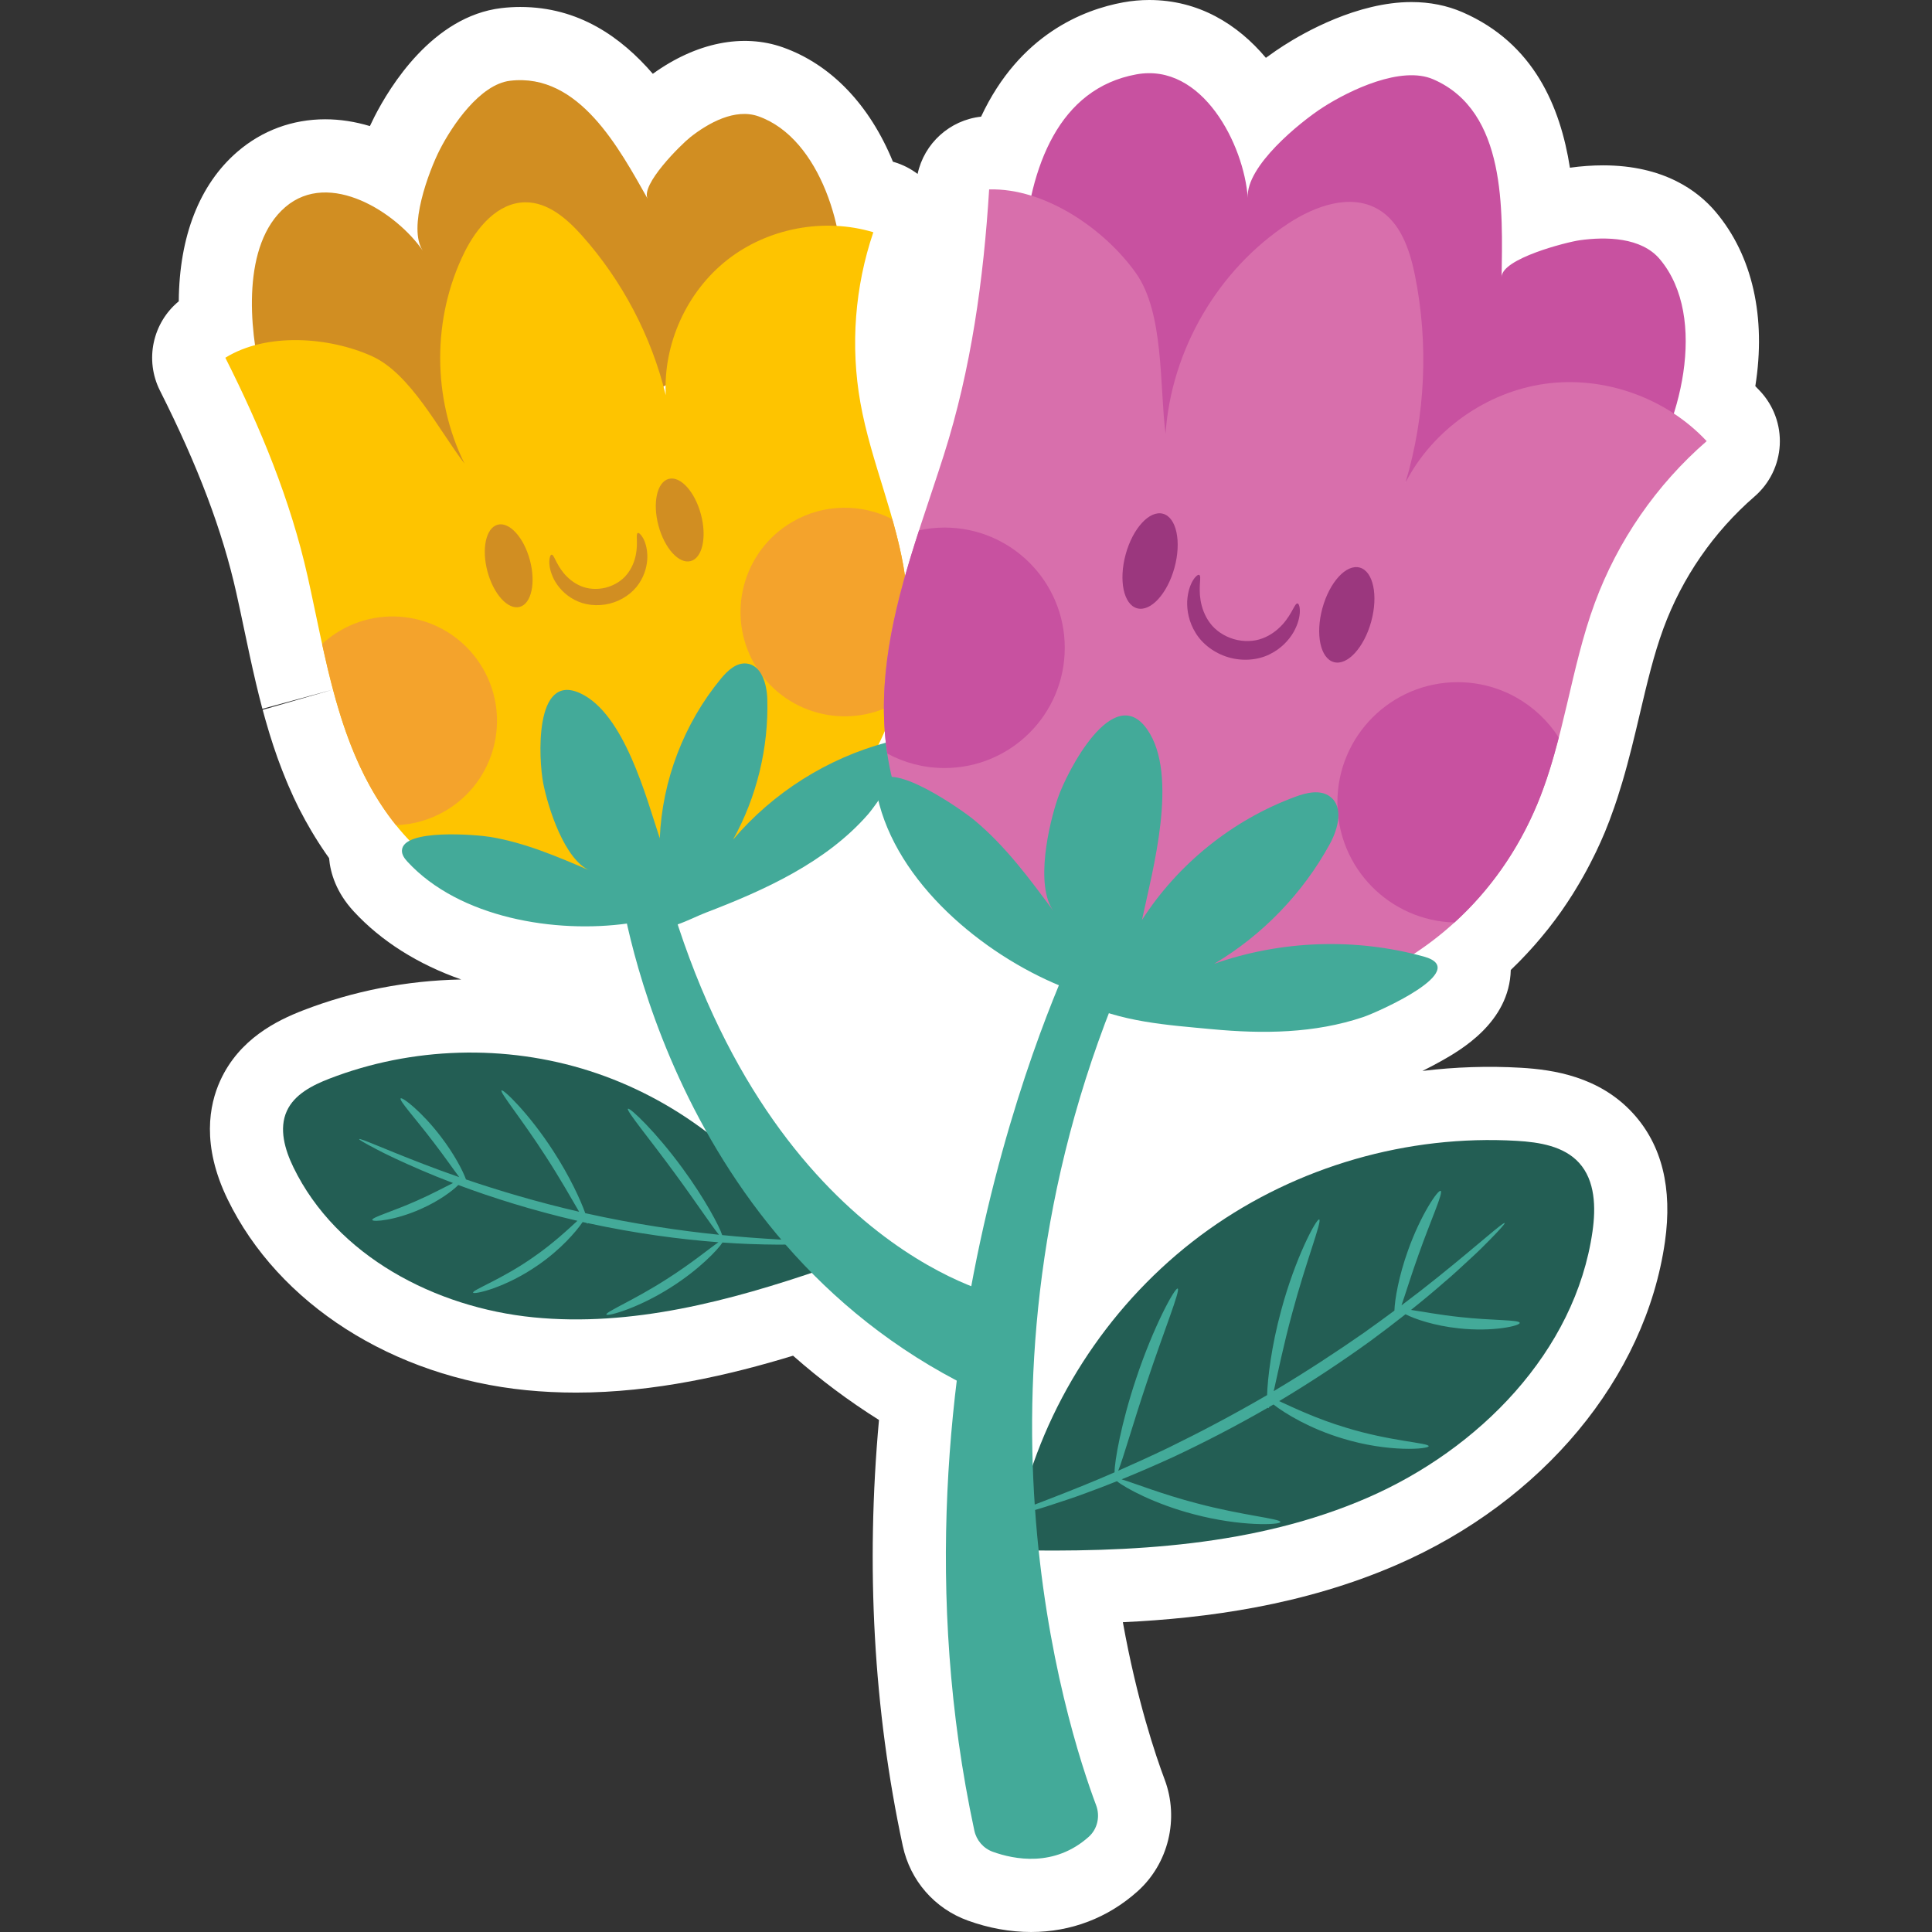
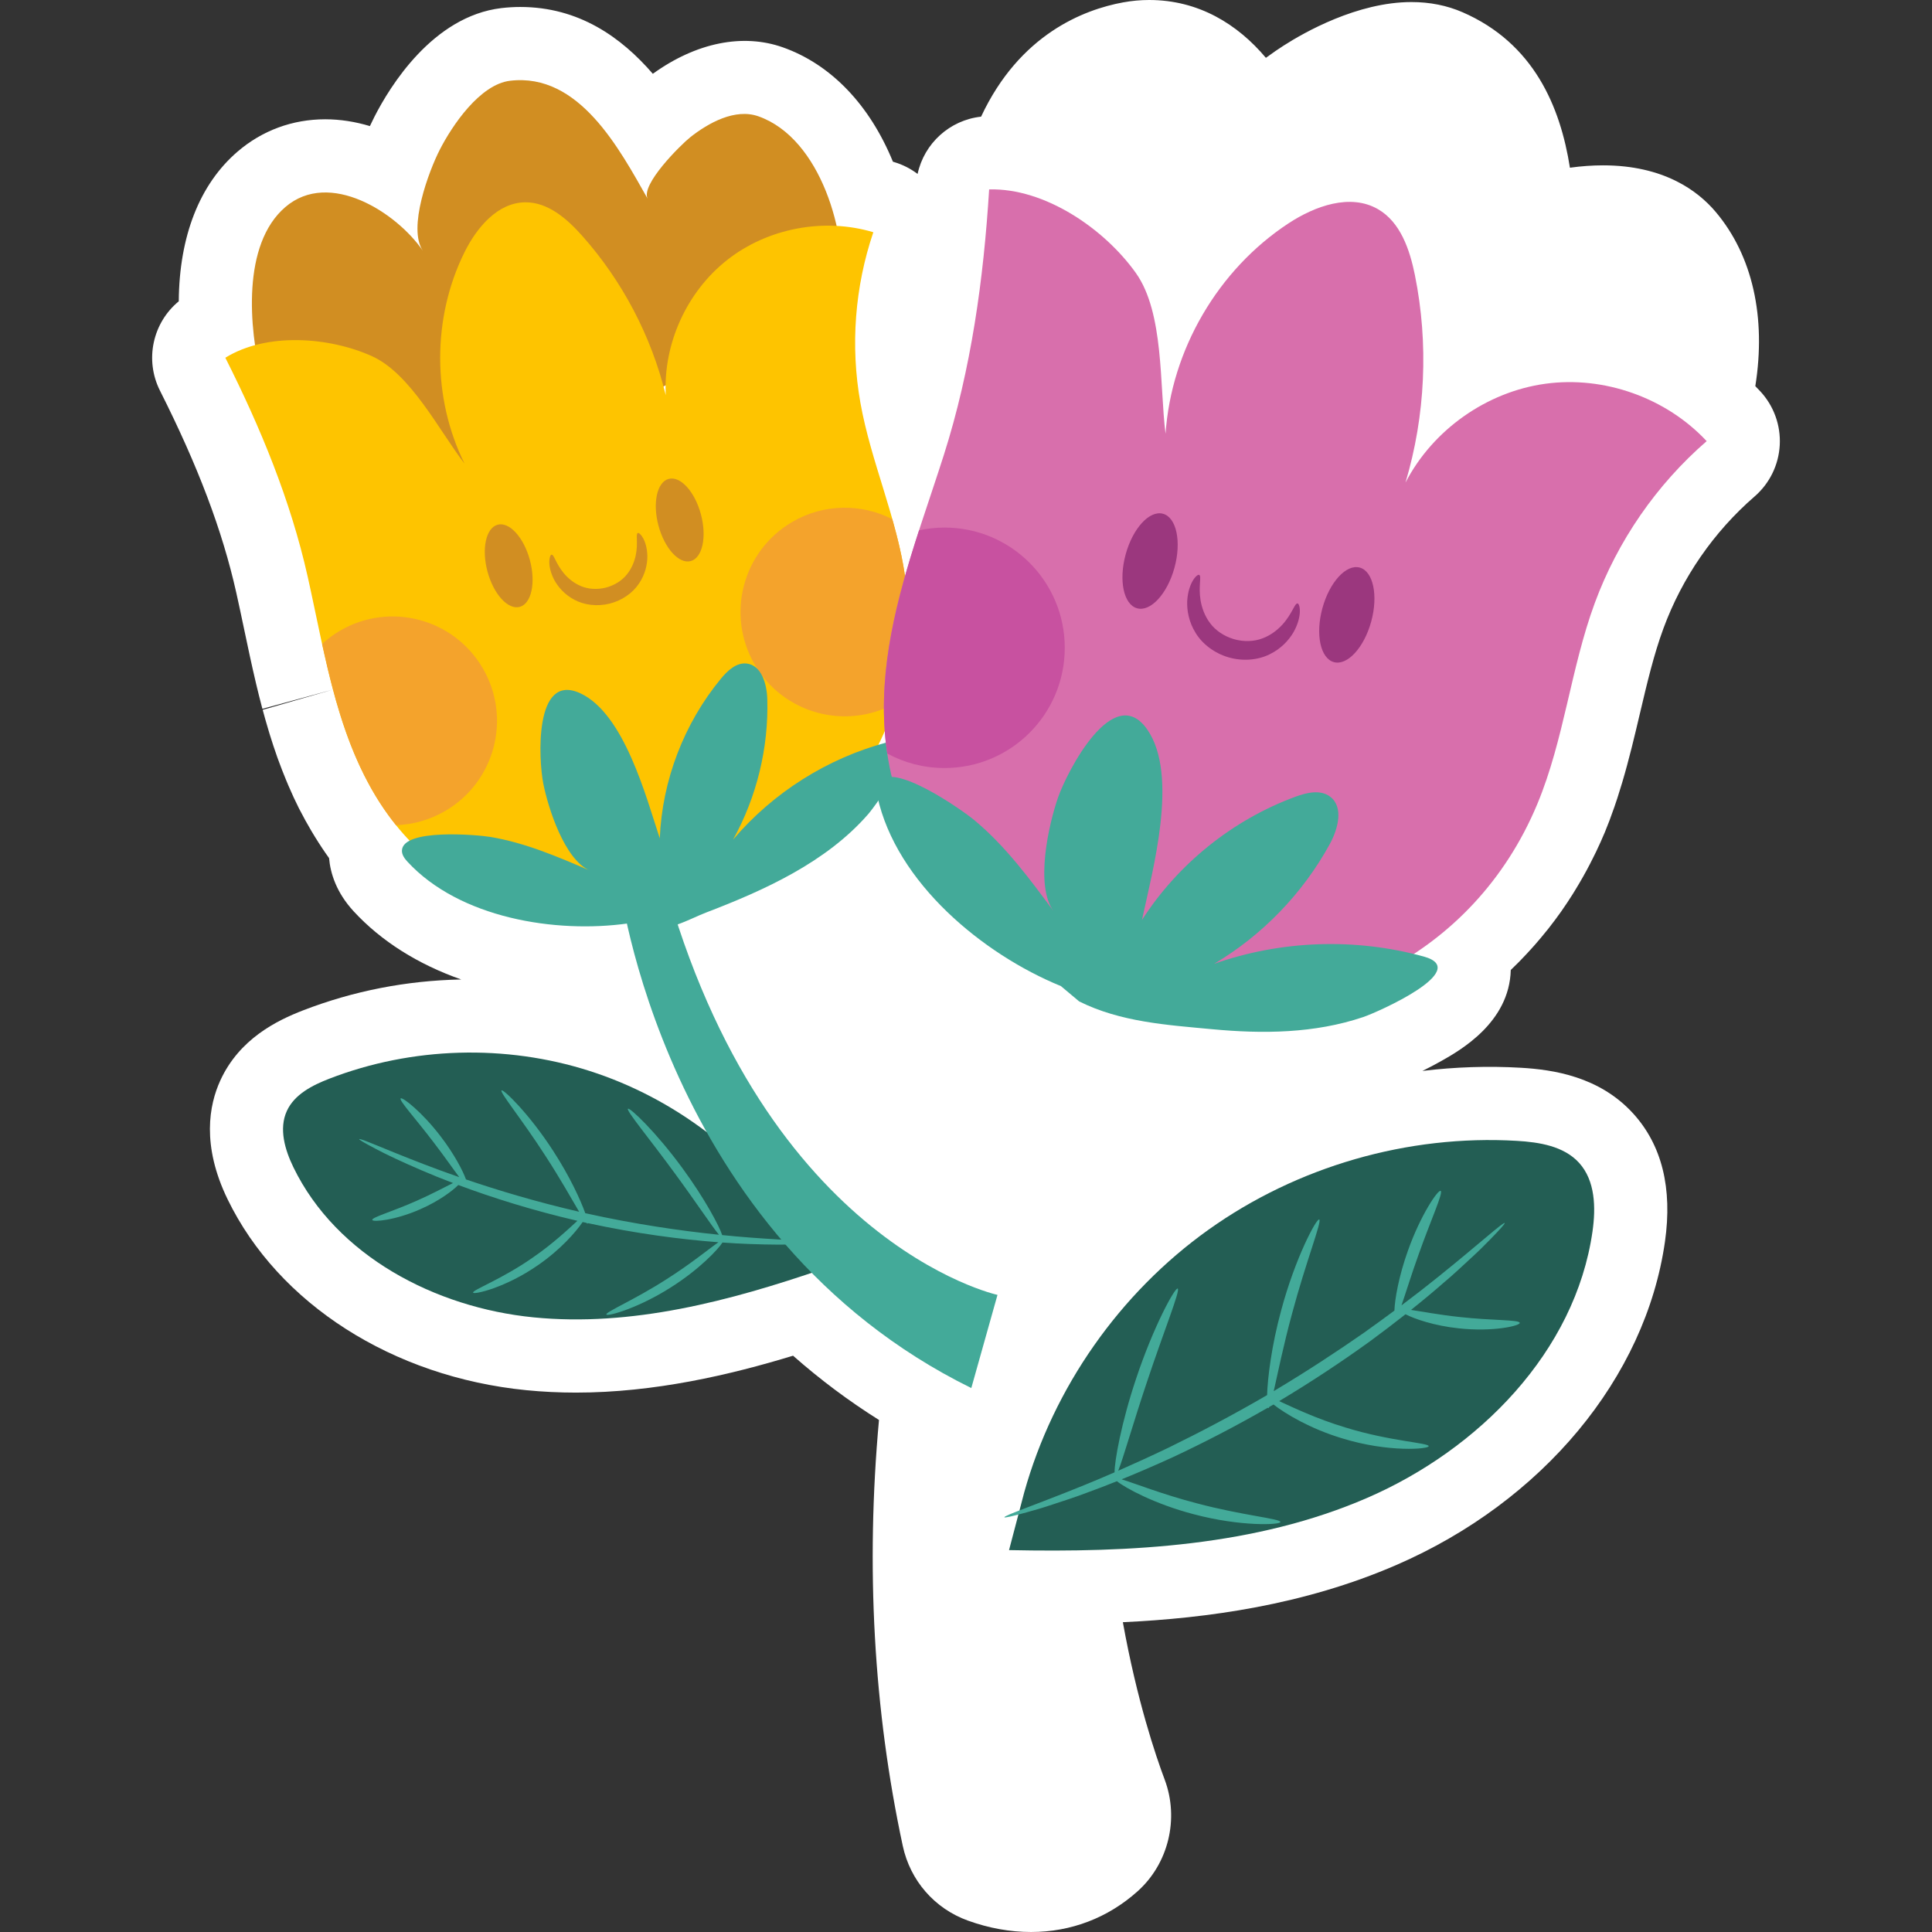
<svg xmlns="http://www.w3.org/2000/svg" version="1.1" id="Capa_1" x="0px" y="0px" viewBox="0 0 512 512" style="enable-background:new 0 0 512 512;" xml:space="preserve" width="512" height="512">
  <rect x="0" y="0" width="512" height="512" fill="#333333" stroke="none" />
  <g>
    <path style="fill:#FFFFFF;" d="M466.47,103.68c-0.424-0.454-0.856-0.903-1.293-1.346c2.904-18.22-0.72-34.594-10.504-46.179   c-4.75-5.628-13.789-12.336-29.856-12.336c-2.826,0-5.778,0.211-8.771,0.626c-2.543-16.178-9.564-32.981-28.459-41.203   c-4.114-1.789-8.665-2.697-13.529-2.697c-14.347,0-28.487,8.08-33.902,11.554c-1.182,0.759-2.806,1.846-4.682,3.226   C327.973,6.405,317.637,0,304.552,0c-2.296,0-4.627,0.213-6.93,0.635c-10.412,1.912-27.421,8.445-37.624,30.28   c-8.324,0.913-15.085,7.086-16.827,15.182c-1.828-1.39-3.909-2.457-6.154-3.13c-0.129-0.039-0.255-0.077-0.384-0.114   c-6.137-15.004-16.362-25.769-29.144-30.3c-10.602-3.76-22.987-1.293-34.483,7.003c-8.354-9.67-19.6-17.71-35.132-17.71   c-1.651,0-3.331,0.1-4.995,0.297c-18.224,2.168-29.598,20.851-33.644,28.786c-0.343,0.674-0.755,1.509-1.21,2.484   c-3.826-1.148-7.801-1.802-11.834-1.802c-8.68,0-16.716,2.963-23.239,8.569C52.85,48.864,47.501,62.667,47.375,79.845   c-6.9,5.681-9.102,15.504-4.978,23.689c10.109,20.062,16.537,37.084,20.226,53.565c0.707,3.157,1.379,6.348,2.053,9.551   c0.983,4.667,1.998,9.493,3.117,14.222c0.015,0.069,0.053,0.237,0.071,0.306c0.487,2.061,1,4.114,1.523,6.094l0.154,0.572   l18.711-5.105l-18.638,5.377c0.482,1.796,0.99,3.581,1.551,5.445l0.298,0.996c0.626,2.038,1.293,4.061,2.015,6.099l0.313,0.855   c0.636,1.746,1.311,3.475,2.035,5.23l0.596,1.424c0.955,2.225,1.866,4.192,2.733,5.912c0.152,0.307,0.313,0.614,0.379,0.727   c0.889,1.736,1.849,3.475,2.932,5.312c0.301,0.509,0.606,1.016,0.932,1.548c1.351,2.191,2.558,4.009,3.809,5.738   c0.353,4.018,1.914,9.1,6.508,14.095c7.324,7.948,17.12,14.082,28.51,18.071c-14.476,0.284-28.558,3.033-41.897,8.186   c-7.011,2.71-16.918,7.588-21.949,18.594c-2.955,6.46-5.018,17.164,1.937,31.476c13.453,27.701,43.781,47.085,79.15,50.589   c4.296,0.426,8.733,0.641,13.188,0.641c20.777,0,40.816-4.689,57.517-9.779c7.124,6.291,14.734,11.983,22.769,17.034   c-3.541,38.926-1.429,76.836,6.304,112.874c1.978,9.213,8.435,16.615,17.264,19.797c5.543,2.004,11.175,3.019,16.736,3.019   c10.576,0,20.33-3.724,28.199-10.76c8.215-7.335,11.107-19.254,7.198-29.654c-2.371-6.311-7.347-20.99-11.072-41.684   c22.285-1.039,47.926-4.523,72.435-15.143c38.781-16.803,66.073-49.633,71.225-85.679c2.028-14.192-0.808-25.63-8.433-33.999   c-8.948-9.819-21.239-11.613-29.704-12.109c-8.67-0.508-17.486-0.217-26.139,0.842c1.639-0.81,3.306-1.681,4.897-2.576   c5.033-2.834,18.173-10.229,18.519-24.185c0.667-0.634,1.321-1.277,1.967-1.928l0.755-0.774c1.013-1.042,2.008-2.109,2.95-3.162   l0.854-0.96c1.013-1.157,2-2.34,2.998-3.586l0.505-0.625c1.154-1.465,2.273-2.962,3.359-4.502c0.048-0.07,0.111-0.162,0.174-0.254   c0.967-1.383,1.904-2.801,2.836-4.275l0.806-1.317c0.687-1.121,1.356-2.258,1.957-3.332c0.311-0.547,0.616-1.099,0.927-1.673   c0.624-1.153,1.222-2.322,1.758-3.407l0.131-0.26c0.222-0.441,0.445-0.883,0.659-1.336c0.798-1.673,1.566-3.369,2.301-5.128   c0.828-1.989,1.634-4.129,2.535-6.73c0.27-0.779,0.533-1.561,0.793-2.356c0.442-1.355,0.861-2.718,1.258-4.052   c1.849-6.212,3.301-12.37,4.703-18.325c1.889-8.016,3.672-15.587,6.23-22.532c4.958-13.475,13.314-25.569,24.164-34.975   c3.978-3.45,6.384-8.368,6.662-13.627C471.932,112.678,470.061,107.531,466.47,103.68z" />
    <g>
      <g>
        <path style="fill:#D18E22;" d="M98.411,143.021c-14.629-9.997-24.961-25.749-29.165-42.887     c-3.236-13.193-5.175-35.339,6.352-45.247c11.714-10.069,29.569,1.488,36.476,11.592c-4.116-6.021,1.611-21.192,4.44-26.741     c3.305-6.483,10.671-17.385,18.657-18.335c18.341-2.18,28.991,18.096,36.5,31.329c-2.094-3.69,8.87-14.486,11.279-16.384     c4.779-3.765,11.847-7.718,18.056-5.516c16.588,5.883,23.702,31.357,21.972,46.847" />
      </g>
      <g>
        <path style="fill:#FEC400;" d="M239.916,153.273c-2.142-15.892-9.096-30.776-11.905-46.564     c-2.673-15.023-1.48-30.718,3.432-45.165c-13.069-3.921-27.97-1.102-38.703,7.324c-10.733,8.425-17.01,22.23-16.305,35.857     c-3.81-15.632-11.511-30.299-22.216-42.31c-3.98-4.466-9.017-8.844-15-8.802c-7.322,0.051-12.856,6.654-16.112,13.212     c-8.608,17.339-8.608,38.703,0.002,56.04c-6.76-8.78-14.275-23.853-24.55-28.482c-11.355-5.115-27.922-6.354-38.842,0.424     c9.28,18.414,17.276,37.707,21.833,58.056c4.845,21.636,8.024,44.819,21.405,63.218c19.822,27.258,54.934,32.676,85.154,21.004     C222.609,223.759,245.003,191.024,239.916,153.273z" />
      </g>
      <g>
        <g>
          <path style="fill:#D18E22;" d="M140.428,148.436c1.611,6.014,0.4,11.564-2.704,12.396c-3.105,0.832-6.928-3.37-8.539-9.384      c-1.611-6.014-0.4-11.564,2.705-12.396C134.994,138.221,138.817,142.422,140.428,148.436z" />
          <path style="fill:#D18E22;" d="M185.749,136.296c1.611,6.014,0.4,11.564-2.704,12.396c-3.105,0.832-6.928-3.37-8.539-9.384      c-1.611-6.014-0.4-11.564,2.705-12.396C180.315,126.081,184.138,130.282,185.749,136.296z" />
        </g>
        <g>
          <path style="fill:#D18E22;" d="M169.014,141.265c-0.604,0.266,0.143,2.542-0.528,5.866c-0.345,1.636-1.058,3.517-2.374,5.123      c-1.278,1.602-3.266,2.881-5.599,3.482c-2.34,0.573-4.696,0.385-6.58-0.423c-1.919-0.794-3.436-2.114-4.513-3.394      c-2.162-2.612-2.579-4.971-3.237-4.92c-0.512-0.059-1.332,2.707,0.655,6.605c1,1.876,2.73,3.947,5.364,5.334      c2.629,1.419,6.08,1.85,9.373,1.026c3.292-0.83,6.13-2.84,7.776-5.333c1.665-2.468,2.213-5.11,2.207-7.236      C171.467,143.021,169.437,140.972,169.014,141.265z" />
        </g>
      </g>
      <g>
        <path style="fill:#F4A32C;" d="M127.932,177.075c-7.705-13.188-24.642-17.633-37.83-9.928c-1.738,1.015-3.314,2.199-4.74,3.506     c3.51,16.049,7.838,32.01,17.595,45.427c0.646,0.888,1.31,1.751,1.988,2.593c4.456-0.14,8.941-1.361,13.06-3.768     C131.192,207.201,135.637,190.263,127.932,177.075z" />
        <path style="fill:#F4A32C;" d="M209.951,138.316c-13.188,7.705-17.633,24.642-9.928,37.831     c7.581,12.975,24.09,17.46,37.181,10.264c3.224-10.284,4.283-21.47,2.711-33.138c-0.717-5.322-1.994-10.527-3.455-15.695     C228.353,133.452,218.39,133.386,209.951,138.316z" />
      </g>
      <g>
        <path style="fill:#43AA99;" d="M166.419,244.715c-19.202,2.715-44.659-1.405-58.443-16.362c-0.767-0.832-1.503-1.837-1.457-2.968     c0.241-5.875,19.944-4.168,23.415-3.592c9.173,1.523,17.818,5.229,26.359,8.904c-6.727-2.894-11.068-16.722-12.325-23.096     c-1.214-6.155-2.514-29.569,9.802-23.883c11.668,5.388,17.465,27.541,21.077,38.459c0.637-15.348,6.411-30.44,16.181-42.294     c1.762-2.137,4.099-4.354,6.85-4.04c3.957,0.451,5.352,5.463,5.464,9.445c0.365,12.918-2.803,25.918-9.07,37.219     c10.565-12.451,24.999-21.572,40.781-25.767c11.273-2.997-2.665,16.369-4.995,19.043c-11.102,12.738-27.475,20.137-42.992,26.07     c-4.274,1.634-10.634,5.453-15.228,3.788" />
      </g>
      <g>
-         <path style="fill:#C851A0;" d="M278.792,127.347c-9.242-26.011-18.448-100.151,22.334-107.635     c17.506-3.211,28.551,18.664,29.549,32.73c-0.595-8.382,13.919-20.145,19.958-24.02c7.055-4.528,20.72-11.092,29.214-7.395     c19.511,8.491,18.321,34.849,18.1,52.376c0.062-4.887,17.242-9.255,20.741-9.743c6.942-0.968,16.27-0.792,21.166,5.007     c13.082,15.493,5.353,44.967-5.371,59.37" />
-       </g>
+         </g>
      <g>
        <path style="fill:#D86FAC;" d="M407.401,213.079c7.106-17.054,8.838-35.9,15.22-53.238c6.072-16.498,16.38-31.417,29.663-42.933     c-10.722-11.496-27.183-17.351-42.756-15.208c-15.573,2.143-29.84,12.227-37.058,26.192c5.295-17.763,6.159-36.83,2.491-54.999     c-1.364-6.756-3.83-14.038-9.805-17.473c-7.312-4.204-16.655-0.852-23.705,3.779c-18.64,12.245-31.055,33.497-32.567,55.747     c-1.622-12.663-0.337-32.024-7.868-42.6c-8.323-11.688-24.082-22.548-38.884-22.153c-1.471,23.71-4.729,47.549-12.023,70.439     c-7.755,24.338-18.065,49.247-15.449,75.325c3.876,38.635,35.654,64.43,72.499,70.383     C349.221,273.136,390.522,253.587,407.401,213.079z" />
      </g>
      <g>
        <path style="fill:#235E54;" d="M271.422,395.522c7.773-27.833,25.307-52.836,48.827-69.626     c23.52-16.79,52.863-25.251,81.712-23.56c5.975,0.35,12.469,1.387,16.5,5.812c4.304,4.723,4.474,11.865,3.569,18.19     c-4.56,31.895-30.172,57.817-59.735,70.626c-29.564,12.809-62.678,14.497-94.89,13.83" />
      </g>
      <g>
        <path style="fill:#235E54;" d="M211.204,325.507c-12.892-19.573-32.623-34.544-54.944-41.69     c-22.321-7.146-47.078-6.417-68.94,2.029c-4.528,1.749-9.286,4.157-11.305,8.572c-2.155,4.713-0.518,10.271,1.746,14.932     c11.416,23.505,37.613,37.186,63.616,39.761c26.003,2.576,51.997-4.317,76.71-12.805" />
      </g>
      <g>
        <path style="fill:#43AA99;" d="M386.881,349.027c-5.391-0.563-10.101-1.475-12.953-1.883c3.11-2.48,5.975-4.863,8.532-7.102     c2.7-2.261,5.008-4.461,7.068-6.352c2.068-1.881,3.781-3.575,5.153-4.989c2.761-2.808,4.216-4.428,4.072-4.578     c-0.337-0.354-6.744,5.515-17.653,14.286c-2.897,2.344-6.157,4.873-9.691,7.525c1.072-3.072,2.571-8.015,4.542-13.495     c3.254-9.191,6.597-16.42,5.842-16.84c-0.685-0.407-5.317,6.362-8.673,15.83c-2.448,6.818-3.489,12.952-3.586,15.896     c-2.565,1.903-5.226,3.847-8.061,5.858c-7.207,5.024-15.263,10.306-23.923,15.481c1.042-4.571,2.572-12.158,4.877-20.612     c3.678-13.747,7.982-24.522,7.18-24.882c-0.699-0.349-6.325,10.068-10.083,24.099c-2.58,9.471-3.588,17.931-3.732,22.446     c-9.062,5.281-17.919,9.924-26.098,13.92c-4.72,2.258-9.175,4.292-13.36,6.128c1.346-3.289,3.963-12.635,7.601-23.466     c4.527-13.63,8.95-24.448,8.165-24.815c-0.712-0.352-6.422,10.036-11.017,23.863c-3.936,11.724-5.733,21.922-5.711,24.836     c-2.85,1.241-5.597,2.407-8.128,3.427c-12.967,5.271-21.21,8.018-21.064,8.484c0.061,0.198,2.184-0.286,5.98-1.334     c1.902-0.511,4.215-1.185,6.864-2.078c2.653-0.881,5.698-1.829,8.986-3.089c2.495-0.894,5.196-1.94,7.99-3.058     c2.171,1.772,10.051,6.072,20.379,8.759c12.439,3.31,22.961,2.828,22.943,2.054c0.039-0.886-10.13-1.748-22.178-4.962     c-9.081-2.357-16.577-5.348-19.906-6.348c4.279-1.737,8.828-3.691,13.642-5.898c7.911-3.706,16.433-8.082,25.12-13.086     c0.032,0.058,0.065,0.111,0.103,0.114c0.087,0.009,0.185-0.126,0.289-0.336c0.366-0.212,0.728-0.407,1.094-0.621     c3.151,2.445,9.688,6.4,18.162,8.953c12.401,3.835,23.047,2.843,22.964,2.088c0.014-0.903-10.214-1.277-22.086-4.963     c-7.582-2.275-13.85-5.286-17.539-6.981c8.771-5.246,16.888-10.665,24.097-15.868c3.338-2.452,6.455-4.835,9.391-7.148     c2.405,1.25,7.657,3.051,14.084,3.728c9.041,1.001,16.313-0.67,16.182-1.449C402.638,349.703,395.515,349.991,386.881,349.027z" />
        <path style="fill:#43AA99;" d="M191.385,327.309c-0.704-2.256-4.617-9.687-10.558-17.768     c-6.971-9.542-13.952-16.151-14.415-15.703c-0.515,0.478,5.578,7.738,12.449,17.144c5.49,7.465,9.825,14.036,11.678,16.243     c-10.104-1.038-22.358-2.805-35.438-5.718c-1.229-3.451-4.102-9.735-8.438-16.412c-6.375-9.906-13.299-16.559-13.752-16.117     c-0.53,0.477,5.461,7.733,11.704,17.44c3.873,5.96,6.934,11.442,8.87,14.714c-11.132-2.571-21.337-5.62-29.992-8.567     c-0.798-2.243-3.108-6.715-6.697-11.389c-4.935-6.482-10.189-10.563-10.617-10.08c-0.479,0.511,3.892,5.267,8.68,11.561     c2.888,3.757,5.265,7.196,6.853,9.302c-3.387-1.176-6.532-2.329-9.353-3.416c-10.596-4.074-16.997-7.021-17.17-6.664     c-0.074,0.152,1.451,1.043,4.278,2.528c2.816,1.508,6.996,3.482,12.245,5.735c2.529,1.09,5.33,2.225,8.345,3.374     c-2.101,1.02-5.513,2.891-9.536,4.66c-6.43,2.881-12.002,4.422-11.867,5.115c0.091,0.634,6.121,0.124,12.856-2.887     c4.815-2.121,8.406-4.809,9.944-6.367c8.939,3.341,19.724,6.75,31.57,9.491c-2.429,2.223-6.524,6.099-11.816,9.732     c-8.257,5.785-16.064,8.606-15.829,9.3c0.123,0.604,8.59-1.265,17.219-7.296c5.913-4.069,9.983-8.742,11.811-11.41     c0.337,0.075,0.666,0.137,1.002,0.211c0.131,0.135,0.24,0.214,0.304,0.186c0.028-0.011,0.04-0.06,0.051-0.111     c12.766,2.773,24.737,4.327,34.637,5.067c-2.322,1.595-7.37,5.759-13.803,9.829c-8.509,5.464-16.15,8.646-15.9,9.321     c0.177,0.602,8.423-1.63,17.211-7.265c7.364-4.665,12.361-9.939,13.554-11.811c2.442,0.171,4.793,0.308,6.946,0.386     c5.708,0.215,10.331,0.223,13.521,0.068c3.191-0.13,4.951-0.282,4.949-0.45c-0.003-0.396-7.049-0.477-18.369-1.339     C196.305,327.778,193.894,327.559,191.385,327.309z" />
      </g>
      <path style="fill:#43AA99;" d="M164.115,233.786c0,0,11.193,93.658,93.29,134.063l6.939-24.69c0,0-64.058-13.91-89.783-115.557" />
-       <path style="fill:#43AA99;" d="M285.359,250.413c0,0-54.135,108.937-27.151,234.699c0.555,2.587,2.399,4.729,4.888,5.628    c5.681,2.051,16.346,4.156,25.431-3.966c2.334-2.087,3.057-5.439,1.957-8.369c-7.894-21.014-38.156-115.352,8.382-222.095" />
      <g>
        <g>
          <path style="fill:#9B377E;" d="M311.248,150.447c-1.893,6.919-6.322,11.736-9.894,10.759c-3.572-0.977-4.933-7.378-3.04-14.297      c1.893-6.919,6.323-11.736,9.894-10.759C311.78,137.127,313.141,143.528,311.248,150.447z" />
          <path style="fill:#9B377E;" d="M363.386,164.711c-1.893,6.919-6.323,11.736-9.894,10.759c-3.572-0.977-4.933-7.378-3.04-14.297      c1.893-6.919,6.323-11.736,9.894-10.759C363.918,151.39,365.279,157.791,363.386,164.711z" />
        </g>
        <g>
          <path style="fill:#9B377E;" d="M343.851,159.927c-0.755-0.087-1.334,2.612-3.934,5.528c-1.293,1.428-3.096,2.884-5.339,3.717      c-2.202,0.85-4.923,0.968-7.593,0.209c-2.661-0.79-4.896-2.346-6.3-4.245c-1.447-1.905-2.189-4.1-2.517-5.999      c-0.633-3.855,0.324-6.444-0.361-6.775c-0.475-0.356-2.899,1.918-3.187,6.951c-0.096,2.447,0.422,5.512,2.236,8.424      c1.79,2.939,4.972,5.374,8.727,6.468c3.757,1.088,7.748,0.737,10.835-0.786c3.091-1.487,5.171-3.797,6.401-5.916      C345.271,163.1,344.443,159.881,343.851,159.927z" />
        </g>
      </g>
      <g>
        <path style="fill:#C851A0;" d="M282.173,171.673c0-17.597-14.265-31.862-31.862-31.862c-2.319,0-4.575,0.262-6.753,0.733     c-5.836,18.005-10.806,36.397-8.898,55.414c0.126,1.259,0.286,2.503,0.47,3.735c4.513,2.45,9.684,3.842,15.181,3.842     C267.908,203.535,282.173,189.27,282.173,171.673z" />
-         <path style="fill:#C851A0;" d="M386.287,180.786c-17.597,0-31.862,14.265-31.862,31.862c0,17.312,13.816,31.369,31.02,31.819     c9.184-8.357,16.739-18.868,21.956-31.388c2.38-5.711,4.135-11.631,5.685-17.62C407.42,186.642,397.547,180.786,386.287,180.786z     " />
      </g>
      <g>
        <path style="fill:#43AA99;" d="M281.148,261.325c-20.678-8.459-43.607-27.352-48.626-50.241c-0.279-1.274-0.428-2.7,0.276-3.798     c3.654-5.704,22.261,7.444,25.38,10.035c8.24,6.846,14.685,15.557,21.045,24.177c-5.009-6.789-1.291-23.067,1.163-30.137     c2.369-6.827,14.684-30.875,23.631-18.06c8.475,12.14,1.367,37.547-1.385,50.506c9.554-14.898,24.067-26.554,40.676-32.667     c2.994-1.102,6.607-1.949,9.162-0.038c3.674,2.748,2.148,8.545-0.054,12.57c-7.144,13.062-17.851,24.153-30.653,31.752     c17.746-6.246,37.405-6.93,55.541-1.931c12.955,3.57-12.164,14.735-16.036,16.04c-12.926,4.357-26.59,4.48-40.011,3.222     c-11.97-1.121-24.284-1.893-35.255-7.358" />
      </g>
    </g>
  </g>
</svg>